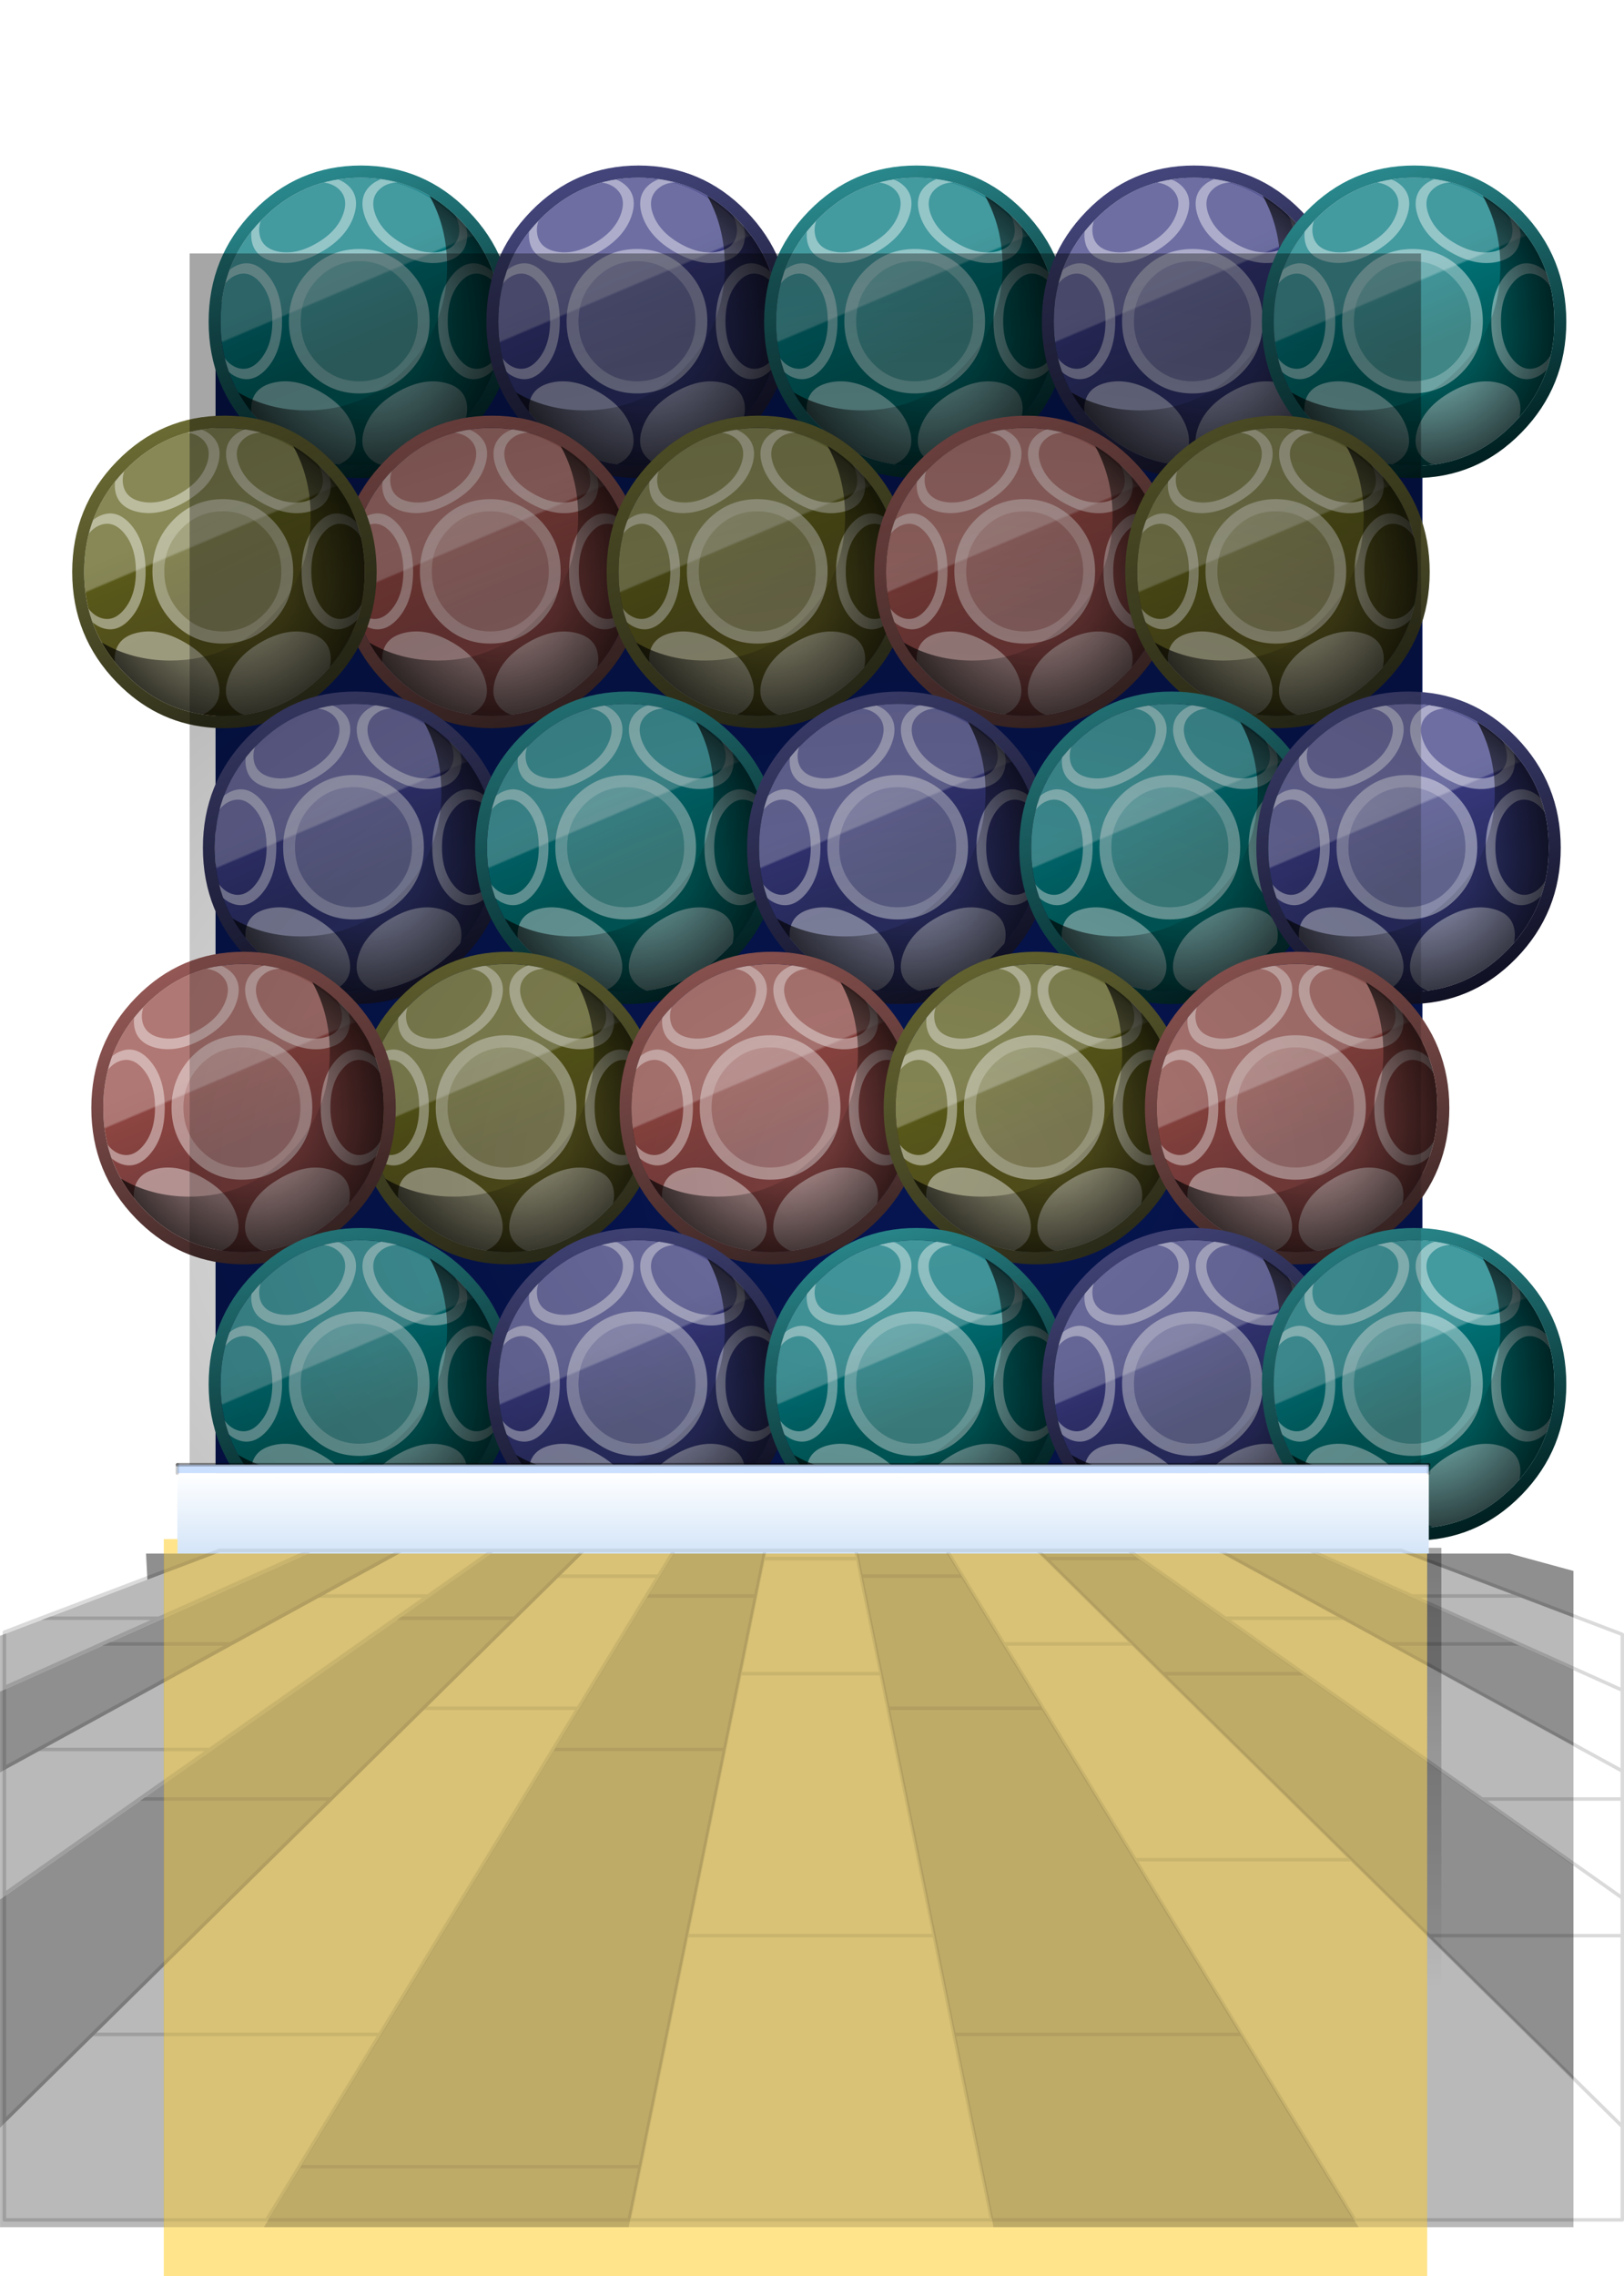
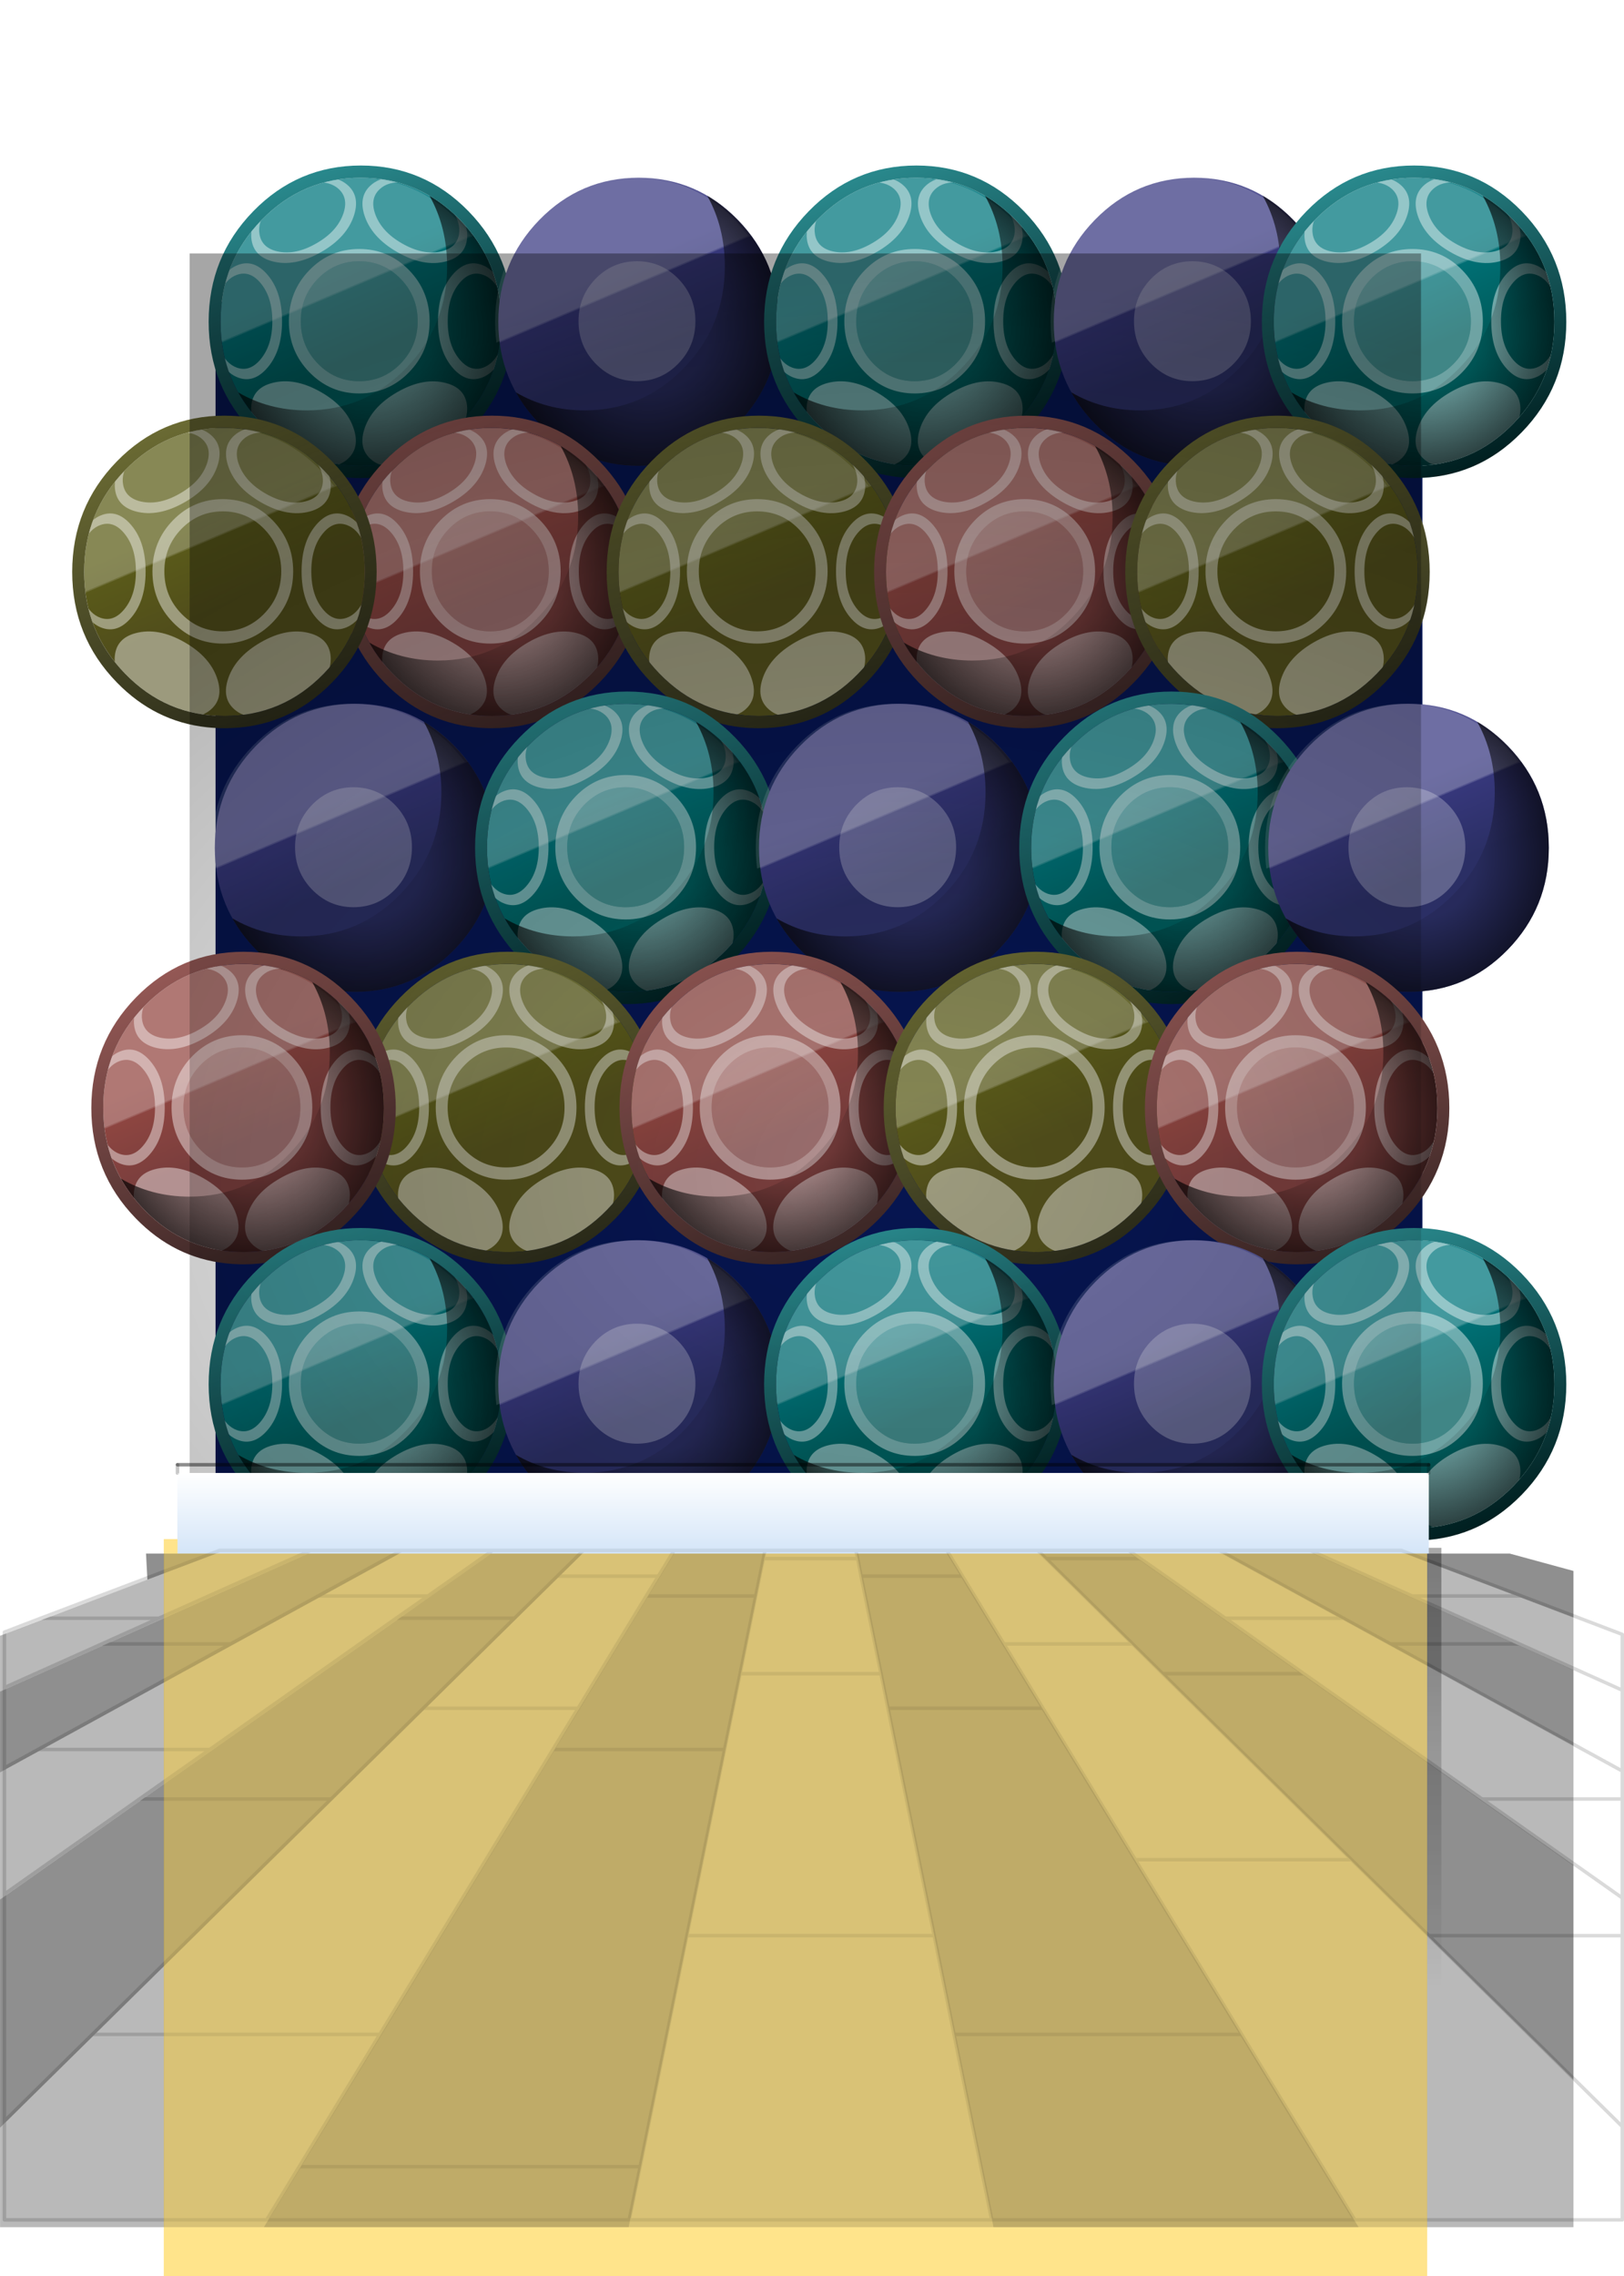
<svg xmlns="http://www.w3.org/2000/svg" xmlns:xlink="http://www.w3.org/1999/xlink" id="0ZZ8" image-rendering="auto" baseProfile="basic" version="1.1" x="0px" y="0px" width="805" height="1128">
  <defs>
    <filter id="filter" filterUnits="objectBoundingBox" width="100%" height="100%" x="0%" y="0%">
      <feColorMatrix type="matrix" in="SourceGraphic" values=".48 0 0 0 0 0 .48 0 0 0 0 0 .48 0 0 0 0 0 1 0" result="colorTrans" />
    </filter>
    <filter id="filter1" filterUnits="objectBoundingBox" width="100%" height="100%" x="0%" y="0%">
      <feColorMatrix type="matrix" in="SourceGraphic" values=".48 0 0 0 0 0 .48 0 0 0 0 0 .48 0 0 0 0 0 1 0" result="colorTrans" />
    </filter>
    <filter id="filter2" filterUnits="objectBoundingBox" width="100%" height="100%" x="0%" y="0%">
      <feColorMatrix type="matrix" in="SourceGraphic" values=".48 0 0 0 0 0 .48 0 0 0 0 0 .48 0 0 0 0 0 1 0" result="colorTrans" />
    </filter>
    <filter id="filter3" filterUnits="objectBoundingBox" width="100%" height="100%" x="0%" y="0%">
      <feColorMatrix type="matrix" in="SourceGraphic" values=".48 0 0 0 0 0 .48 0 0 0 0 0 .48 0 0 0 0 0 1 0" result="colorTrans" />
    </filter>
    <filter id="filter4" filterUnits="objectBoundingBox" width="100%" height="100%" x="0%" y="0%">
      <feColorMatrix type="matrix" in="SourceGraphic" values=".48 0 0 0 0 0 .48 0 0 0 0 0 .48 0 0 0 0 0 1 0" result="colorTrans" />
    </filter>
    <filter id="filter5" filterUnits="objectBoundingBox" width="100%" height="100%" x="0%" y="0%">
      <feColorMatrix type="matrix" in="SourceGraphic" values=".48 0 0 0 0 0 .48 0 0 0 0 0 .48 0 0 0 0 0 1 0" result="colorTrans" />
    </filter>
    <filter id="filter6" filterUnits="objectBoundingBox" width="100%" height="100%" x="0%" y="0%">
      <feColorMatrix type="matrix" in="SourceGraphic" values=".48 0 0 0 0 0 .48 0 0 0 0 0 .48 0 0 0 0 0 1 0" result="colorTrans" />
    </filter>
    <filter id="filter7" filterUnits="objectBoundingBox" width="100%" height="100%" x="0%" y="0%">
      <feColorMatrix type="matrix" in="SourceGraphic" values=".48 0 0 0 0 0 .48 0 0 0 0 0 .48 0 0 0 0 0 1 0" result="colorTrans" />
    </filter>
    <filter id="filter8" filterUnits="objectBoundingBox" width="100%" height="100%" x="0%" y="0%">
      <feColorMatrix type="matrix" in="SourceGraphic" values=".48 0 0 0 0 0 .48 0 0 0 0 0 .48 0 0 0 0 0 1 0" result="colorTrans" />
    </filter>
    <filter id="filter9" filterUnits="objectBoundingBox" width="100%" height="100%" x="0%" y="0%">
      <feColorMatrix type="matrix" in="SourceGraphic" values=".48 0 0 0 0 0 .48 0 0 0 0 0 .48 0 0 0 0 0 1 0" result="colorTrans" />
    </filter>
    <filter id="filter10" filterUnits="objectBoundingBox" width="100%" height="100%" x="0%" y="0%">
      <feColorMatrix type="matrix" in="SourceGraphic" values=".48 0 0 0 0 0 .48 0 0 0 0 0 .48 0 0 0 0 0 1 0" result="colorTrans" />
    </filter>
    <filter id="filter11" filterUnits="objectBoundingBox" width="100%" height="100%" x="0%" y="0%">
      <feColorMatrix type="matrix" in="SourceGraphic" values=".48 0 0 0 0 0 .48 0 0 0 0 0 .48 0 0 0 0 0 1 0" result="colorTrans" />
    </filter>
    <filter id="filter12" filterUnits="objectBoundingBox" width="100%" height="100%" x="0%" y="0%">
      <feColorMatrix type="matrix" in="SourceGraphic" values=".48 0 0 0 0 0 .48 0 0 0 0 0 .48 0 0 0 0 0 1 0" result="colorTrans" />
    </filter>
    <filter id="filter13" filterUnits="objectBoundingBox" width="100%" height="100%" x="0%" y="0%">
      <feColorMatrix type="matrix" in="SourceGraphic" values=".48 0 0 0 0 0 .48 0 0 0 0 0 .48 0 0 0 0 0 1 0" result="colorTrans" />
    </filter>
    <filter id="filter14" filterUnits="objectBoundingBox" width="100%" height="100%" x="0%" y="0%">
      <feColorMatrix type="matrix" in="SourceGraphic" values=".48 0 0 0 0 0 .48 0 0 0 0 0 .48 0 0 0 0 0 1 0" result="colorTrans" />
    </filter>
    <filter id="filter15" filterUnits="objectBoundingBox" width="100%" height="100%" x="0%" y="0%">
      <feColorMatrix type="matrix" in="SourceGraphic" values=".48 0 0 0 0 0 .48 0 0 0 0 0 .48 0 0 0 0 0 1 0" result="colorTrans" />
    </filter>
    <filter id="filter16" filterUnits="objectBoundingBox" width="100%" height="100%" x="0%" y="0%">
      <feColorMatrix type="matrix" in="SourceGraphic" values=".48 0 0 0 0 0 .48 0 0 0 0 0 .48 0 0 0 0 0 1 0" result="colorTrans" />
    </filter>
    <filter id="filter17" filterUnits="objectBoundingBox" width="100%" height="100%" x="0%" y="0%">
      <feColorMatrix type="matrix" in="SourceGraphic" values=".48 0 0 0 0 0 .48 0 0 0 0 0 .48 0 0 0 0 0 1 0" result="colorTrans" />
    </filter>
    <filter id="filter18" filterUnits="objectBoundingBox" width="100%" height="100%" x="0%" y="0%">
      <feColorMatrix type="matrix" in="SourceGraphic" values=".48 0 0 0 0 0 .48 0 0 0 0 0 .48 0 0 0 0 0 1 0" result="colorTrans" />
    </filter>
    <filter id="filter19" filterUnits="objectBoundingBox" width="100%" height="100%" x="0%" y="0%">
      <feColorMatrix type="matrix" in="SourceGraphic" values=".48 0 0 0 0 0 .48 0 0 0 0 0 .48 0 0 0 0 0 1 0" result="colorTrans" />
    </filter>
    <filter id="filter20" filterUnits="objectBoundingBox" width="100%" height="100%" x="0%" y="0%">
      <feColorMatrix type="matrix" in="SourceGraphic" values=".48 0 0 0 0 0 .48 0 0 0 0 0 .48 0 0 0 0 0 1 0" result="colorTrans" />
    </filter>
    <filter id="filter21" filterUnits="objectBoundingBox" width="100%" height="100%" x="0%" y="0%">
      <feColorMatrix type="matrix" in="SourceGraphic" values=".48 0 0 0 0 0 .48 0 0 0 0 0 .48 0 0 0 0 0 1 0" result="colorTrans" />
    </filter>
    <filter id="filter22" filterUnits="objectBoundingBox" width="100%" height="100%" x="0%" y="0%">
      <feColorMatrix type="matrix" in="SourceGraphic" values=".48 0 0 0 0 0 .48 0 0 0 0 0 .48 0 0 0 0 0 1 0" result="colorTrans" />
    </filter>
    <filter id="filter23" filterUnits="objectBoundingBox" width="100%" height="100%" x="0%" y="0%">
      <feColorMatrix type="matrix" in="SourceGraphic" values=".48 0 0 0 0 0 .48 0 0 0 0 0 .48 0 0 0 0 0 1 0" result="colorTrans" />
    </filter>
    <filter id="filter24" filterUnits="objectBoundingBox" width="100%" height="100%" x="0%" y="0%">
      <feColorMatrix type="matrix" in="SourceGraphic" values=".48 0 0 0 0 0 .48 0 0 0 0 0 .48 0 0 0 0 0 1 0" result="colorTrans" />
    </filter>
    <g id="mcBGRodapie" overflow="visible">
      <path fill="#FFE48B" stroke="none" d="M323.25 404.4L8 404.4 8 616.35 323.25 616.35 371.4 616.35 371.4 404.4 323.25 404.4Z" />
      <path fill="url(#Gradient_12)" stroke="none" d="M371.85 408.55L371.85 385.4 11.9 385.4 11.9 408.55 371.85 408.55Z" />
-       <path fill="#CBE0FF" stroke="none" d="M371.85 385.4L371.85 383 11.9 383 11.9 385.4 371.85 385.4Z" />
      <path id="Layer5_0_1_STROKES" stroke="#000" stroke-opacity=".121" stroke-width="1" stroke-linejoin="round" stroke-linecap="round" fill="none" d="M371.85 383L371.85 385.4M11.9 385.4L11.9 383" />
      <path id="Layer5_0_2_STROKES" stroke="#000" stroke-opacity=".250" stroke-width="1" stroke-linejoin="round" stroke-linecap="round" fill="none" d="M11.9 383L371.85 383" />
      <path fill="#000" fill-opacity=".250" stroke="none" d="M413.5 463.8L413.5 442 338.85 408.55 312.55 408.55 413.5 463.8M413.5 426.9L413.5 413.55 395.15 408.55 365.15 408.55 413.5 426.9M36.75 602.3L141.7 602.3 181 408.55 154.65 408.55 36.75 602.3M3.25 416.05L23.1 408.55 2.85 408.55 3.25 416.05M75.75 408.55L49.45 408.55 -39.15 448.25 -39.15 471.5 75.75 408.55M128.4 408.55L102.15 408.55 -39.15 508.05 -39.15 573.7 128.4 408.55M233.6 408.55L207.3 408.55 246.65 602.3 351.7 602.3 233.6 408.55M286.25 408.55L259.95 408.55 413.5 559.8 413.5 498.1 286.25 408.55Z" />
      <path fill="#000" fill-opacity=".149" stroke="none" d="M413.5 442L413.5 426.9 365.15 408.55 338.85 408.55 413.5 442M102.15 408.55L75.75 408.55 -39.15 471.5 -39.15 508.05 102.15 408.55M23.1 408.55L3.25 416.05 -39.15 432.2 -39.15 448.25 49.45 408.55 23.1 408.55M154.65 408.55L128.4 408.55 -39.15 573.7 -39.15 602.3 36.75 602.3 154.65 408.55M259.95 408.55L233.6 408.55 351.7 602.3 413.5 602.3 413.5 559.8 259.95 408.55M207.3 408.55L181 408.55 141.7 602.3 246.65 602.3 207.3 408.55M312.55 408.55L286.25 408.55 413.5 498.1 413.5 463.8 312.55 408.55Z" />
      <path id="Layer3_0_1_STROKES" stroke="#000" stroke-opacity=".078" stroke-width="1" stroke-linejoin="round" stroke-linecap="round" fill="none" d="M295.35 443.1L286.7 434.55 249.65 434.55 260.9 453.05 287.45 496.6 349.65 496.6 295.35 443.1 335.95 443.1 313.35 427.15 288.95 410 261.8 410 286.7 434.55M285.55 407.65L311.65 407.65 337.8 407.65 364 407.65 398.55 420.75 427.55 431.8 427.55 447.85 427.55 471.1 427.55 479.15 427.55 507.6 427.55 518.45 427.55 573.35 427.55 600.2 350.6 600.2 246.15 600.2 141.85 600.2 37.55 600.2 -37.9 600.2 -37.9 571.8 -37.9 506.5 -37.9 470.2 -37.9 447.1 -37.9 431.15 -27.45 427.15 24 407.65 50.15 407.65 76.3 407.65 102.55 407.65 128.65 407.65 154.75 407.65 180.9 407.65 207.05 407.65 233.25 407.65 259.4 407.65 285.55 407.65 288.95 410M261.8 410L259.4 407.65M207.05 407.65L207.6 410 208.55 415.05 237.75 415.05 233.25 407.65M207.6 410L180.45 410 178.25 420.75 173.75 443.1 214.3 443.1 208.55 415.05M180.45 410L180.9 407.65M178.25 420.75L146.75 420.75 127.15 453.05 119.9 464.9 169.3 464.9 173.75 443.1M169.3 464.9L158.45 518.45 229.6 518.45 216.3 453.05 214.3 443.1M246.15 600.2L235.3 546.85 229.6 518.45M235.3 546.85L318.05 546.85 287.45 496.6M249.65 434.55L237.75 415.05M216.3 453.05L260.9 453.05M128.65 407.65L121.15 415.05 150.25 415.05 154.75 407.65M146.75 420.75L150.25 415.05M102.55 407.65L83.95 420.75 74.8 427.15 108.85 427.15 121.15 415.05M74.8 427.15L21.2 464.9 .95 479.15 56.1 479.15 82.6 453.05 108.85 427.15M82.6 453.05L127.15 453.05M50.15 407.65L6.55 427.15 -9.9 434.55 27.15 434.55 52.35 420.75 76.3 407.65M37.55 600.2L46.9 584.9 70.1 546.85 -12.6 546.85 -37.9 571.8M46.9 584.9L145 584.9 158.45 518.45M70.1 546.85L119.9 464.9M52.35 420.75L83.95 420.75M141.85 600.2L145 584.9M311.65 407.65L347.35 427.15 360.85 434.55 397.95 434.55 367.1 420.75 337.8 407.65M367.1 420.75L398.55 420.75M427.55 507.6L387.2 479.15 335.95 443.1M427.55 573.35L371.9 518.45 349.65 496.6M371.9 518.45L427.55 518.45M387.2 479.15L427.55 479.15M427.55 471.1L360.85 434.55M427.55 447.85L397.95 434.55M350.6 600.2L318.05 546.85M313.35 427.15L347.35 427.15M-37.9 470.2L-28.2 464.9 27.15 434.55M-37.9 447.1L-9.9 434.55M-37.9 506.5L.95 479.15M-12.6 546.85L56.1 479.15M-28.2 464.9L21.2 464.9M-27.45 427.15L6.55 427.15" />
    </g>
    <g id="0-Comun_Logos-Juegos_Bingo_elements_mcBolaBingoVerde" overflow="visible">
      <path fill="url(#Gradient_10)" stroke="none" d="M474.6 78Q413.95 17.35 328.25 17.35 242.45 17.35 181.85 78 121.25 138.7 121.25 224.5 121.25 310.25 181.85 370.95 242.45 431.65 328.25 431.65 413.95 431.65 474.6 370.95 535.2 310.25 535.2 224.5 535.2 138.7 474.6 78Z" />
      <path fill="url(#Gradient_2)" stroke="none" d="M474.6 78Q413.95 17.35 328.25 17.35 242.45 17.35 181.85 78 121.25 138.7 121.25 224.5 121.25 310.25 181.85 370.95 242.45 431.65 328.25 431.65 413.95 431.65 474.6 370.95 535.2 310.25 535.2 224.5 535.2 138.7 474.6 78Z" />
      <path fill="url(#Gradient_3)" stroke="none" d="M469.9 370.95Q530.5 310.25 530.5 224.5 530.5 138.7 469.9 78 409.25 17.35 323.55 17.35 237.75 17.35 177.15 78 116.55 138.7 116.55 224.5 116.55 310.25 177.15 370.95 237.75 431.65 323.55 431.65 409.25 431.65 469.9 370.95Z" />
      <path fill="#FFF" fill-opacity=".431" stroke="none" d="M197 312.6Q169.45 319.75 166.6 344.65 164.2 364.7 180.2 386.35 194.3 405.5 217.5 418.45 240.8 431.4 264.4 433.4 291.3 435.65 307.05 423.3 326.65 407.8 318.4 380.5 308.55 347.55 269.35 325.6 230.25 303.8 197 312.6M145.35 143.4Q126.75 151.05 115.65 175.55 105.9 197.15 105.85 223.65 105.9 250.25 115.65 271.8 126.75 296.3 145.35 304.05 168.35 313.55 188.15 293 211.95 268.4 211.95 223.65 211.95 178.95 188.15 154.3 168.35 133.85 145.35 143.4M120 182.65Q129.7 162.35 145.35 157 164.1 150.45 179.65 168.1 197.65 188.5 197.6 223.65 197.65 258.75 179.65 279.15 164.1 296.85 145.35 290.45 129.7 285 120 264.75 111.4 246.5 111.4 223.65 111.4 200.8 120 182.65M307.35 26.8Q291.45 14.25 264.55 16.55 241 18.55 217.6 31.45 194.55 44.5 180.3 63.55 164.4 85.2 166.75 105.25 169.65 130 197.25 137.45 230.35 146.1 269.5 124.3 308.7 102.45 318.65 69.65 326.9 42.25 307.35 26.8M295.5 33.5Q310.2 46.75 302.35 68.9 293.25 94.65 262.5 111.75 231.85 129 205.15 123.25 182.1 118.2 178.7 98.6 175.7 82.35 188.75 64.05 200.45 47.55 220.4 36.35 240.35 25.2 260.55 23.9 283 22.45 295.5 33.5M381.85 325.7Q342.9 347.55 332.9 380.4 324.6 407.7 344.2 423.2 360.05 435.7 386.8 433.45 410.55 431.45 433.75 418.5 457 405.5 471.05 386.45 487.15 364.75 484.8 344.75 481.9 319.95 454.25 312.7 421.05 303.8 381.85 325.7M399.25 150.15Q368.900 119.802 325.8 119.8 282.750 119.801 252.35 150.15 222.003 180.603 222 223.65 222.002 266.750 252.35 297.1 282.750 327.552 325.8 327.55 368.901 327.550 399.25 297.1 429.646 266.750 429.65 223.65 429.646 180.603 399.25 150.15M325.8 137.4Q361.599 137.396 386.8 162.6 412.053 187.896 412.05 223.65 412.052 259.449 386.8 284.65 361.598 309.949 325.8 309.95 290.049 309.947 264.8 284.65 239.596 259.449 239.6 223.65 239.596 187.896 264.8 162.6 290.048 137.398 325.8 137.4M471.25 63.65Q457.2 44.6 433.9 31.45 410.65 18.7 387 16.55 360.15 14.4 344.4 26.9 324.8 42.3 332.95 69.7 342.9 102.5 382.05 124.35 421.15 146.25 454.25 137.55 481.9 130.25 484.85 105.5 487.2 85.4 471.25 63.65M462.8 64.1Q475.85 82.45 472.95 98.9 469.35 118.35 446.4 123.3 419.75 129.05 389.05 111.85 358.3 94.75 349.15 68.9 341.4 46.7 356.3 33.55 368.6 22.45 391.1 24 411.2 25.25 431.3 36.45 451.25 47.6 462.8 64.1M538.35 175.55Q527.2 151.05 508.65 143.4 485.65 133.85 465.85 154.3 442.05 178.95 442.05 223.65 442.05 268.4 465.85 293 485.65 313.55 508.65 304.05 527.2 296.3 538.35 271.8 548.1 250.25 548.15 223.65 548.1 197.15 538.35 175.55M508.65 157Q524.3 162.35 533.95 182.65 542.6 200.8 542.6 223.65 542.6 246.5 533.95 264.75 524.3 285 508.65 290.45 489.9 296.85 474.35 279.15 456.35 258.75 456.4 223.65 456.35 188.5 474.35 168.1 489.9 150.45 508.65 157Z" />
      <path fill="#FFF" fill-opacity=".250" stroke="none" d="M386.8 162.6Q361.599 137.396 325.8 137.4 290.048 137.398 264.8 162.6 239.596 187.896 239.6 223.65 239.596 259.449 264.8 284.65 290.049 309.947 325.8 309.95 361.598 309.949 386.8 284.65 412.052 259.449 412.05 223.65 412.053 187.896 386.8 162.6Z" />
      <path fill="url(#Gradient_4)" stroke="none" d="M474.6 78Q453.560 56.960 429.5 43.2 455.45 88.612 455.45 144.75 455.45 230.5 394.85 291.2 334.2 351.9 248.5 351.9 192.489 351.9 147.2 326 160.919 349.985 181.85 370.95 242.45 431.65 328.25 431.65 413.95 431.65 474.6 370.95 535.2 310.25 535.2 224.5 535.2 138.7 474.6 78Z" />
      <path fill="url(#Gradient_11)" stroke="none" d="M487.05 383.4Q552.8 317.55 552.8 224.5 552.8 131.4 487.05 65.55 421.25 -.25 328.25 -.25 235.2 -.25 169.45 65.55 103.65 131.4 103.65 224.5 103.65 317.55 169.45 383.4 225.854 439.890 302.35 447.9 315.024 449.25 328.25 449.25 374.091 449.25 413.3 433.25 453.684 416.791 487.05 383.4M328.25 17.35Q413.95 17.35 474.6 78 535.2 138.7 535.2 224.5 535.2 310.25 474.6 370.95 413.95 431.65 328.25 431.65 242.45 431.65 181.85 370.95 121.25 310.25 121.25 224.5 121.25 138.7 181.85 78 242.45 17.35 328.25 17.35Z" />
    </g>
    <g id="0-Comun_Logos-Juegos_Bingo_elements_mcBolaBingoMorada" overflow="visible">
      <path fill="url(#Gradient_8)" stroke="none" d="M474.6 78Q413.95 17.35 328.25 17.35 242.45 17.35 181.85 78 121.25 138.7 121.25 224.5 121.25 310.25 181.85 370.95 242.45 431.65 328.25 431.65 413.95 431.65 474.6 370.95 535.2 310.25 535.2 224.5 535.2 138.7 474.6 78Z" />
      <path fill="url(#Gradient_2)" stroke="none" d="M474.6 78Q413.95 17.35 328.25 17.35 242.45 17.35 181.85 78 121.25 138.7 121.25 224.5 121.25 310.25 181.85 370.95 242.45 431.65 328.25 431.65 413.95 431.65 474.6 370.95 535.2 310.25 535.2 224.5 535.2 138.7 474.6 78Z" />
      <path fill="url(#Gradient_3)" stroke="none" d="M469.9 370.95Q530.5 310.25 530.5 224.5 530.5 138.7 469.9 78 409.25 17.35 323.55 17.35 237.75 17.35 177.15 78 116.55 138.7 116.55 224.5 116.55 310.25 177.15 370.95 237.75 431.65 323.55 431.65 409.25 431.65 469.9 370.95Z" />
-       <path fill="#FFF" fill-opacity=".431" stroke="none" d="M197 312.6Q169.45 319.75 166.6 344.65 164.2 364.7 180.2 386.35 194.3 405.5 217.5 418.45 240.8 431.4 264.4 433.4 291.3 435.65 307.05 423.3 326.65 407.8 318.4 380.5 308.55 347.55 269.35 325.6 230.25 303.8 197 312.6M145.35 143.4Q126.75 151.05 115.65 175.55 105.9 197.15 105.85 223.65 105.9 250.25 115.65 271.8 126.75 296.3 145.35 304.05 168.35 313.55 188.15 293 211.95 268.4 211.95 223.65 211.95 178.95 188.15 154.3 168.35 133.85 145.35 143.4M120 182.65Q129.7 162.35 145.35 157 164.1 150.45 179.65 168.1 197.65 188.5 197.6 223.65 197.65 258.75 179.65 279.15 164.1 296.85 145.35 290.45 129.7 285 120 264.75 111.4 246.5 111.4 223.65 111.4 200.8 120 182.65M307.35 26.8Q291.45 14.25 264.55 16.55 241 18.55 217.6 31.45 194.55 44.5 180.3 63.55 164.4 85.2 166.75 105.25 169.65 130 197.25 137.45 230.35 146.1 269.5 124.3 308.7 102.45 318.65 69.65 326.9 42.25 307.35 26.8M295.5 33.5Q310.2 46.75 302.35 68.9 293.25 94.65 262.5 111.75 231.85 129 205.15 123.25 182.1 118.2 178.7 98.6 175.7 82.35 188.75 64.05 200.45 47.55 220.4 36.35 240.35 25.2 260.55 23.9 283 22.45 295.5 33.5M381.85 325.7Q342.9 347.55 332.9 380.4 324.6 407.7 344.2 423.2 360.05 435.7 386.8 433.45 410.55 431.45 433.75 418.5 457 405.5 471.05 386.45 487.15 364.75 484.8 344.75 481.9 319.95 454.25 312.7 421.05 303.8 381.85 325.7M399.25 150.15Q368.900 119.802 325.8 119.8 282.750 119.801 252.35 150.15 222.003 180.603 222 223.65 222.002 266.750 252.35 297.1 282.750 327.552 325.8 327.55 368.901 327.550 399.25 297.1 429.646 266.750 429.65 223.65 429.646 180.603 399.25 150.15M325.8 137.4Q361.599 137.396 386.8 162.6 412.053 187.896 412.05 223.65 412.052 259.449 386.8 284.65 361.598 309.949 325.8 309.95 290.049 309.947 264.8 284.65 239.596 259.449 239.6 223.65 239.596 187.896 264.8 162.6 290.048 137.398 325.8 137.4M471.25 63.65Q457.2 44.6 433.9 31.45 410.65 18.7 387 16.55 360.15 14.4 344.4 26.9 324.8 42.3 332.95 69.7 342.9 102.5 382.05 124.35 421.15 146.25 454.25 137.55 481.9 130.25 484.85 105.5 487.2 85.4 471.25 63.65M462.8 64.1Q475.85 82.45 472.95 98.9 469.35 118.35 446.4 123.3 419.75 129.05 389.05 111.85 358.3 94.75 349.15 68.9 341.4 46.7 356.3 33.55 368.6 22.45 391.1 24 411.2 25.25 431.3 36.45 451.25 47.6 462.8 64.1M538.35 175.55Q527.2 151.05 508.65 143.4 485.65 133.85 465.85 154.3 442.05 178.95 442.05 223.65 442.05 268.4 465.85 293 485.65 313.55 508.65 304.05 527.2 296.3 538.35 271.8 548.1 250.25 548.15 223.65 548.1 197.15 538.35 175.55M508.65 157Q524.3 162.35 533.95 182.65 542.6 200.8 542.6 223.65 542.6 246.5 533.95 264.75 524.3 285 508.65 290.45 489.9 296.85 474.35 279.15 456.35 258.75 456.4 223.65 456.35 188.5 474.35 168.1 489.9 150.45 508.65 157Z" />
      <path fill="#FFF" fill-opacity=".250" stroke="none" d="M386.8 162.6Q361.599 137.396 325.8 137.4 290.048 137.398 264.8 162.6 239.596 187.896 239.6 223.65 239.596 259.449 264.8 284.65 290.049 309.947 325.8 309.95 361.598 309.949 386.8 284.65 412.052 259.449 412.05 223.65 412.053 187.896 386.8 162.6Z" />
      <path fill="url(#Gradient_4)" stroke="none" d="M474.6 78Q453.560 56.960 429.5 43.2 455.45 88.612 455.45 144.75 455.45 230.5 394.85 291.2 334.2 351.9 248.5 351.9 192.489 351.9 147.2 326 160.919 349.985 181.85 370.95 242.45 431.65 328.25 431.65 413.95 431.65 474.6 370.95 535.2 310.25 535.2 224.5 535.2 138.7 474.6 78Z" />
-       <path fill="url(#Gradient_9)" stroke="none" d="M487.05 383.4Q552.8 317.55 552.8 224.5 552.8 131.4 487.05 65.55 421.25 -.25 328.25 -.25 235.2 -.25 169.45 65.55 103.65 131.4 103.65 224.5 103.65 317.55 169.45 383.4 225.854 439.890 302.35 447.9 315.024 449.25 328.25 449.25 374.091 449.25 413.3 433.25 453.684 416.791 487.05 383.4M328.25 17.35Q413.95 17.35 474.6 78 535.2 138.7 535.2 224.5 535.2 310.25 474.6 370.95 413.95 431.65 328.25 431.65 242.45 431.65 181.85 370.95 121.25 310.25 121.25 224.5 121.25 138.7 181.85 78 242.45 17.35 328.25 17.35Z" />
    </g>
    <g id="0-Comun_Logos-Juegos_Bingo_elements_mcBolaBingoRoja" overflow="visible">
      <path fill="url(#Gradient_6)" stroke="none" d="M474.6 78Q413.95 17.35 328.25 17.35 242.45 17.35 181.85 78 121.25 138.7 121.25 224.5 121.25 310.25 181.85 370.95 242.45 431.65 328.25 431.65 413.95 431.65 474.6 370.95 535.2 310.25 535.2 224.5 535.2 138.7 474.6 78Z" />
      <path fill="url(#Gradient_2)" stroke="none" d="M474.6 78Q413.95 17.35 328.25 17.35 242.45 17.35 181.85 78 121.25 138.7 121.25 224.5 121.25 310.25 181.85 370.95 242.45 431.65 328.25 431.65 413.95 431.65 474.6 370.95 535.2 310.25 535.2 224.5 535.2 138.7 474.6 78Z" />
      <path fill="url(#Gradient_3)" stroke="none" d="M469.9 370.95Q530.5 310.25 530.5 224.5 530.5 138.7 469.9 78 409.25 17.35 323.55 17.35 237.75 17.35 177.15 78 116.55 138.7 116.55 224.5 116.55 310.25 177.15 370.95 237.75 431.65 323.55 431.65 409.25 431.65 469.9 370.95Z" />
      <path fill="#FFF" fill-opacity=".431" stroke="none" d="M197 312.6Q169.45 319.75 166.6 344.65 164.2 364.7 180.2 386.35 194.3 405.5 217.5 418.45 240.8 431.4 264.4 433.4 291.3 435.65 307.05 423.3 326.65 407.8 318.4 380.5 308.55 347.55 269.35 325.6 230.25 303.8 197 312.6M145.35 143.4Q126.75 151.05 115.65 175.55 105.9 197.15 105.85 223.65 105.9 250.25 115.65 271.8 126.75 296.3 145.35 304.05 168.35 313.55 188.15 293 211.95 268.4 211.95 223.65 211.95 178.95 188.15 154.3 168.35 133.85 145.35 143.4M120 182.65Q129.7 162.35 145.35 157 164.1 150.45 179.65 168.1 197.65 188.5 197.6 223.65 197.65 258.75 179.65 279.15 164.1 296.85 145.35 290.45 129.7 285 120 264.75 111.4 246.5 111.4 223.65 111.4 200.8 120 182.65M307.35 26.8Q291.45 14.25 264.55 16.55 241 18.55 217.6 31.45 194.55 44.5 180.3 63.55 164.4 85.2 166.75 105.25 169.65 130 197.25 137.45 230.35 146.1 269.5 124.3 308.7 102.45 318.65 69.65 326.9 42.25 307.35 26.8M295.5 33.5Q310.2 46.75 302.35 68.9 293.25 94.65 262.5 111.75 231.85 129 205.15 123.25 182.1 118.2 178.7 98.6 175.7 82.35 188.75 64.05 200.45 47.55 220.4 36.35 240.35 25.2 260.55 23.9 283 22.45 295.5 33.5M381.85 325.7Q342.9 347.55 332.9 380.4 324.6 407.7 344.2 423.2 360.05 435.7 386.8 433.45 410.55 431.45 433.75 418.5 457 405.5 471.05 386.45 487.15 364.75 484.8 344.75 481.9 319.95 454.25 312.7 421.05 303.8 381.85 325.7M399.25 150.15Q368.900 119.802 325.8 119.8 282.750 119.801 252.35 150.15 222.003 180.603 222 223.65 222.002 266.750 252.35 297.1 282.750 327.552 325.8 327.55 368.901 327.550 399.25 297.1 429.646 266.750 429.65 223.65 429.646 180.603 399.25 150.15M325.8 137.4Q361.599 137.396 386.8 162.6 412.053 187.896 412.05 223.65 412.052 259.449 386.8 284.65 361.598 309.949 325.8 309.95 290.049 309.947 264.8 284.65 239.596 259.449 239.6 223.65 239.596 187.896 264.8 162.6 290.048 137.398 325.8 137.4M471.25 63.65Q457.2 44.6 433.9 31.45 410.65 18.7 387 16.55 360.15 14.4 344.4 26.9 324.8 42.3 332.95 69.7 342.9 102.5 382.05 124.35 421.15 146.25 454.25 137.55 481.9 130.25 484.85 105.5 487.2 85.4 471.25 63.65M462.8 64.1Q475.85 82.45 472.95 98.9 469.35 118.35 446.4 123.3 419.75 129.05 389.05 111.85 358.3 94.75 349.15 68.9 341.4 46.7 356.3 33.55 368.6 22.45 391.1 24 411.2 25.25 431.3 36.45 451.25 47.6 462.8 64.1M538.35 175.55Q527.2 151.05 508.65 143.4 485.65 133.85 465.85 154.3 442.05 178.95 442.05 223.65 442.05 268.4 465.85 293 485.65 313.55 508.65 304.05 527.2 296.3 538.35 271.8 548.1 250.25 548.15 223.65 548.1 197.15 538.35 175.55M508.65 157Q524.3 162.35 533.95 182.65 542.6 200.8 542.6 223.65 542.6 246.5 533.95 264.75 524.3 285 508.65 290.45 489.9 296.85 474.35 279.15 456.35 258.75 456.4 223.65 456.35 188.5 474.35 168.1 489.9 150.45 508.65 157Z" />
      <path fill="#FFF" fill-opacity=".250" stroke="none" d="M386.8 162.6Q361.599 137.396 325.8 137.4 290.048 137.398 264.8 162.6 239.596 187.896 239.6 223.65 239.596 259.449 264.8 284.65 290.049 309.947 325.8 309.95 361.598 309.949 386.8 284.65 412.052 259.449 412.05 223.65 412.053 187.896 386.8 162.6Z" />
      <path fill="url(#Gradient_4)" stroke="none" d="M474.6 78Q453.560 56.960 429.5 43.2 455.45 88.612 455.45 144.75 455.45 230.5 394.85 291.2 334.2 351.9 248.5 351.9 192.489 351.9 147.2 326 160.919 349.985 181.85 370.95 242.45 431.65 328.25 431.65 413.95 431.65 474.6 370.95 535.2 310.25 535.2 224.5 535.2 138.7 474.6 78Z" />
      <path fill="url(#Gradient_7)" stroke="none" d="M487.05 383.4Q552.8 317.55 552.8 224.5 552.8 131.4 487.05 65.55 421.25 -.25 328.25 -.25 235.2 -.25 169.45 65.55 103.65 131.4 103.65 224.5 103.65 317.55 169.45 383.4 225.854 439.890 302.35 447.9 315.024 449.25 328.25 449.25 374.091 449.25 413.3 433.25 453.684 416.791 487.05 383.4M328.25 17.35Q413.95 17.35 474.6 78 535.2 138.7 535.2 224.5 535.2 310.25 474.6 370.95 413.95 431.65 328.25 431.65 242.45 431.65 181.85 370.95 121.25 310.25 121.25 224.5 121.25 138.7 181.85 78 242.45 17.35 328.25 17.35Z" />
    </g>
    <g id="0-Comun_Logos-Juegos_Bingo_elements_mcBolaBingoAmarilla" overflow="visible">
      <path fill="url(#Gradient_1)" stroke="none" d="M474.6 78Q413.95 17.35 328.25 17.35 242.45 17.35 181.85 78 121.25 138.7 121.25 224.5 121.25 310.25 181.85 370.95 242.45 431.65 328.25 431.65 413.95 431.65 474.6 370.95 535.2 310.25 535.2 224.5 535.2 138.7 474.6 78Z" />
      <path fill="url(#Gradient_2)" stroke="none" d="M474.6 78Q413.95 17.35 328.25 17.35 242.45 17.35 181.85 78 121.25 138.7 121.25 224.5 121.25 310.25 181.85 370.95 242.45 431.65 328.25 431.65 413.95 431.65 474.6 370.95 535.2 310.25 535.2 224.5 535.2 138.7 474.6 78Z" />
      <path fill="url(#Gradient_3)" stroke="none" d="M469.9 370.95Q530.5 310.25 530.5 224.5 530.5 138.7 469.9 78 409.25 17.35 323.55 17.35 237.75 17.35 177.15 78 116.55 138.7 116.55 224.5 116.55 310.25 177.15 370.95 237.75 431.65 323.55 431.65 409.25 431.65 469.9 370.95Z" />
      <path fill="#FFF" fill-opacity=".431" stroke="none" d="M197 312.6Q169.45 319.75 166.6 344.65 164.2 364.7 180.2 386.35 194.3 405.5 217.5 418.45 240.8 431.4 264.4 433.4 291.3 435.65 307.05 423.3 326.65 407.8 318.4 380.5 308.55 347.55 269.35 325.6 230.25 303.8 197 312.6M145.35 143.4Q126.75 151.05 115.65 175.55 105.9 197.15 105.85 223.65 105.9 250.25 115.65 271.8 126.75 296.3 145.35 304.05 168.35 313.55 188.15 293 211.95 268.4 211.95 223.65 211.95 178.95 188.15 154.3 168.35 133.85 145.35 143.4M120 182.65Q129.7 162.35 145.35 157 164.1 150.45 179.65 168.1 197.65 188.5 197.6 223.65 197.65 258.75 179.65 279.15 164.1 296.85 145.35 290.45 129.7 285 120 264.75 111.4 246.5 111.4 223.65 111.4 200.8 120 182.65M307.35 26.8Q291.45 14.25 264.55 16.55 241 18.55 217.6 31.45 194.55 44.5 180.3 63.55 164.4 85.2 166.75 105.25 169.65 130 197.25 137.45 230.35 146.1 269.5 124.3 308.7 102.45 318.65 69.65 326.9 42.25 307.35 26.8M295.5 33.5Q310.2 46.75 302.35 68.9 293.25 94.65 262.5 111.75 231.85 129 205.15 123.25 182.1 118.2 178.7 98.6 175.7 82.35 188.75 64.05 200.45 47.55 220.4 36.35 240.35 25.2 260.55 23.9 283 22.45 295.5 33.5M381.85 325.7Q342.9 347.55 332.9 380.4 324.6 407.7 344.2 423.2 360.05 435.7 386.8 433.45 410.55 431.45 433.75 418.5 457 405.5 471.05 386.45 487.15 364.75 484.8 344.75 481.9 319.95 454.25 312.7 421.05 303.8 381.85 325.7M399.25 150.15Q368.900 119.802 325.8 119.8 282.750 119.801 252.35 150.15 222.003 180.603 222 223.65 222.002 266.750 252.35 297.1 282.750 327.552 325.8 327.55 368.901 327.550 399.25 297.1 429.646 266.750 429.65 223.65 429.646 180.603 399.25 150.15M325.8 137.4Q361.599 137.396 386.8 162.6 412.053 187.896 412.05 223.65 412.052 259.449 386.8 284.65 361.598 309.949 325.8 309.95 290.049 309.947 264.8 284.65 239.596 259.449 239.6 223.65 239.596 187.896 264.8 162.6 290.048 137.398 325.8 137.4M471.25 63.65Q457.2 44.6 433.9 31.45 410.65 18.7 387 16.55 360.15 14.4 344.4 26.9 324.8 42.3 332.95 69.7 342.9 102.5 382.05 124.35 421.15 146.25 454.25 137.55 481.9 130.25 484.85 105.5 487.2 85.4 471.25 63.65M462.8 64.1Q475.85 82.45 472.95 98.9 469.35 118.35 446.4 123.3 419.75 129.05 389.05 111.85 358.3 94.75 349.15 68.9 341.4 46.7 356.3 33.55 368.6 22.45 391.1 24 411.2 25.25 431.3 36.45 451.25 47.6 462.8 64.1M538.35 175.55Q527.2 151.05 508.65 143.4 485.65 133.85 465.85 154.3 442.05 178.95 442.05 223.65 442.05 268.4 465.85 293 485.65 313.55 508.65 304.05 527.2 296.3 538.35 271.8 548.1 250.25 548.15 223.65 548.1 197.15 538.35 175.55M508.65 157Q524.3 162.35 533.95 182.65 542.6 200.8 542.6 223.65 542.6 246.5 533.95 264.75 524.3 285 508.65 290.45 489.9 296.85 474.35 279.15 456.35 258.75 456.4 223.65 456.35 188.5 474.35 168.1 489.9 150.45 508.65 157Z" />
-       <path fill="#FFF" fill-opacity=".250" stroke="none" d="M386.8 162.6Q361.599 137.396 325.8 137.4 290.048 137.398 264.8 162.6 239.596 187.896 239.6 223.65 239.596 259.449 264.8 284.65 290.049 309.947 325.8 309.95 361.598 309.949 386.8 284.65 412.052 259.449 412.05 223.65 412.053 187.896 386.8 162.6Z" />
-       <path fill="url(#Gradient_4)" stroke="none" d="M474.6 78Q453.560 56.960 429.5 43.2 455.45 88.612 455.45 144.75 455.45 230.5 394.85 291.2 334.2 351.9 248.5 351.9 192.489 351.9 147.2 326 160.919 349.985 181.85 370.95 242.45 431.65 328.25 431.65 413.95 431.65 474.6 370.95 535.2 310.25 535.2 224.5 535.2 138.7 474.6 78Z" />
      <path fill="url(#Gradient_5)" stroke="none" d="M487.05 383.4Q552.8 317.55 552.8 224.5 552.8 131.4 487.05 65.55 421.25 -.25 328.25 -.25 235.2 -.25 169.45 65.55 103.65 131.4 103.65 224.5 103.65 317.55 169.45 383.4 225.854 439.890 302.35 447.9 315.024 449.25 328.25 449.25 374.091 449.25 413.3 433.25 453.684 416.791 487.05 383.4M328.25 17.35Q413.95 17.35 474.6 78 535.2 138.7 535.2 224.5 535.2 310.25 474.6 370.95 413.95 431.65 328.25 431.65 242.45 431.65 181.85 370.95 121.25 310.25 121.25 224.5 121.25 138.7 181.85 78 242.45 17.35 328.25 17.35Z" />
    </g>
    <linearGradient id="Gradient_1" gradientUnits="userSpaceOnUse" x1="573.925" y1="172.600" x2="523.475" y2="50.7" spreadMethod="pad">
      <stop offset="0%" stop-color="#514E1B" />
      <stop offset="100%" stop-color="#5C5D19" />
    </linearGradient>
    <linearGradient id="Gradient_2" gradientUnits="userSpaceOnUse" x1="573.925" y1="172.600" x2="523.475" y2="50.7" spreadMethod="pad">
      <stop offset="72.941%" stop-color="#FFF" stop-opacity="0" />
      <stop offset="73.725%" stop-color="#FFF" stop-opacity=".141" />
    </linearGradient>
    <linearGradient id="Gradient_3" gradientUnits="userSpaceOnUse" x1="569.225" y1="172.600" x2="518.775" y2="50.7" spreadMethod="pad">
      <stop offset="72.941%" stop-color="#FFF" stop-opacity="0" />
      <stop offset="73.725%" stop-color="#FFF" stop-opacity=".141" />
    </linearGradient>
    <radialGradient id="Gradient_4" gradientUnits="userSpaceOnUse" cx="0" cy="0" r="213.750" fx="0" fy="0" gradientTransform="translate(341.2 237.45)" spreadMethod="pad">
      <stop offset="41.960%" stop-color="#000" stop-opacity=".101" />
      <stop offset="100%" stop-color="#000" stop-opacity=".701" />
    </radialGradient>
    <linearGradient id="Gradient_5" gradientUnits="userSpaceOnUse" x1="405.15" y1="435.275" x2="251.25" y2="13.824" spreadMethod="pad">
      <stop offset="0%" stop-color="#2D2D1B" />
      <stop offset="100%" stop-color="#6A6A33" />
    </linearGradient>
    <linearGradient id="Gradient_6" gradientUnits="userSpaceOnUse" x1="573.925" y1="172.600" x2="523.475" y2="50.7" spreadMethod="pad">
      <stop offset="0%" stop-color="#7A3E3D" />
      <stop offset="100%" stop-color="#944842" />
    </linearGradient>
    <linearGradient id="Gradient_7" gradientUnits="userSpaceOnUse" x1="405.15" y1="435.275" x2="251.25" y2="13.824" spreadMethod="pad">
      <stop offset="0%" stop-color="#3C2726" />
      <stop offset="100%" stop-color="#945855" />
    </linearGradient>
    <linearGradient id="Gradient_8" gradientUnits="userSpaceOnUse" x1="573.925" y1="172.600" x2="523.475" y2="50.7" spreadMethod="pad">
      <stop offset="0%" stop-color="#2B2F65" />
      <stop offset="98.431%" stop-color="#3A3A82" />
    </linearGradient>
    <linearGradient id="Gradient_9" gradientUnits="userSpaceOnUse" x1="405.15" y1="435.275" x2="251.25" y2="13.824" spreadMethod="pad">
      <stop offset="0%" stop-color="#101023" />
      <stop offset="97.647%" stop-color="#43457A" />
    </linearGradient>
    <linearGradient id="Gradient_10" gradientUnits="userSpaceOnUse" x1="573.925" y1="172.600" x2="523.475" y2="50.7" spreadMethod="pad">
      <stop offset="0%" stop-color="#005D5D" />
      <stop offset="100%" stop-color="#00767D" />
    </linearGradient>
    <linearGradient id="Gradient_11" gradientUnits="userSpaceOnUse" x1="405.15" y1="435.275" x2="251.25" y2="13.824" spreadMethod="pad">
      <stop offset="0%" stop-color="#001F20" />
      <stop offset="100%" stop-color="#29888C" />
    </linearGradient>
    <linearGradient id="Gradient_12" gradientUnits="userSpaceOnUse" x1="191.85" y1="408.45" x2="191.85" y2="385.45" spreadMethod="pad">
      <stop offset="0%" stop-color="#D4E5F8" />
      <stop offset="100%" stop-color="#FFF" />
    </linearGradient>
    <radialGradient id="Gradient_13" gradientUnits="userSpaceOnUse" cx="0" cy="0" r="370.025" fx="0" fy="0" gradientTransform="matrix(1 0 0 .694 23.4 7.9)" spreadMethod="pad">
      <stop offset=".392%" stop-color="#000" stop-opacity="0" />
      <stop offset="100%" stop-color="#000" stop-opacity=".349" />
    </radialGradient>
    <linearGradient id="Gradient_14" gradientUnits="userSpaceOnUse" x1="-6.687" y1="115.262" x2="-6.612" y2="242.737" spreadMethod="pad">
      <stop offset=".392%" stop-color="#000" stop-opacity=".349" />
      <stop offset="100%" stop-color="#000" stop-opacity="0" />
    </linearGradient>
  </defs>
  <g id="avatarPre" overflow="visible">
    <g id="mcObject" transform="matrix(1.723 0 0 1.723 410.7 566.45)">
      <path fill="#061551" stroke="none" d="M170.85 285.8L170.85 -241.95 -176.35 -241.95 -176.35 285.8 170.85 285.8Z" />
      <use xlink:href="#0-Comun_Logos-Juegos_Bingo_elements_mcBolaBingoVerde" transform="matrix(.195 0 0 .2 -198.55 -281.1)" filter="url(#filter)" />
      <use xlink:href="#0-Comun_Logos-Juegos_Bingo_elements_mcBolaBingoMorada" transform="matrix(.195 0 0 .2 -118.65 -281.1)" filter="url(#filter1)" />
      <use xlink:href="#0-Comun_Logos-Juegos_Bingo_elements_mcBolaBingoVerde" transform="matrix(.195 0 0 .2 -38.75 -281.1)" filter="url(#filter2)" />
      <use xlink:href="#0-Comun_Logos-Juegos_Bingo_elements_mcBolaBingoMorada" transform="matrix(.195 0 0 .2 41.15 -281.1)" filter="url(#filter3)" />
      <use xlink:href="#0-Comun_Logos-Juegos_Bingo_elements_mcBolaBingoRoja" transform="matrix(.195 0 0 .2 -160.85 -209.15)" filter="url(#filter4)" />
      <use xlink:href="#0-Comun_Logos-Juegos_Bingo_elements_mcBolaBingoAmarilla" transform="matrix(.195 0 0 .2 -84.05 -209.15)" filter="url(#filter5)" />
      <use xlink:href="#0-Comun_Logos-Juegos_Bingo_elements_mcBolaBingoAmarilla" transform="matrix(.195 0 0 .2 -237.8 -209.15)" filter="url(#filter6)" />
      <use xlink:href="#0-Comun_Logos-Juegos_Bingo_elements_mcBolaBingoRoja" transform="matrix(.195 0 0 .2 -7.1 -209.15)" filter="url(#filter7)" />
      <use xlink:href="#0-Comun_Logos-Juegos_Bingo_elements_mcBolaBingoVerde" transform="matrix(.195 0 0 .2 104.45 -281.1)" filter="url(#filter8)" />
      <use xlink:href="#0-Comun_Logos-Juegos_Bingo_elements_mcBolaBingoAmarilla" transform="matrix(.195 0 0 .2 65.15 -209.15)" filter="url(#filter9)" />
      <use xlink:href="#0-Comun_Logos-Juegos_Bingo_elements_mcBolaBingoMorada" transform="matrix(.195 0 0 .2 -200.2 -129.8)" filter="url(#filter10)" />
      <use xlink:href="#0-Comun_Logos-Juegos_Bingo_elements_mcBolaBingoVerde" transform="matrix(.195 0 0 .2 -121.9 -129.8)" filter="url(#filter11)" />
      <use xlink:href="#0-Comun_Logos-Juegos_Bingo_elements_mcBolaBingoMorada" transform="matrix(.195 0 0 .2 -43.65 -129.8)" filter="url(#filter12)" />
      <use xlink:href="#0-Comun_Logos-Juegos_Bingo_elements_mcBolaBingoVerde" transform="matrix(.195 0 0 .2 34.65 -129.8)" filter="url(#filter13)" />
      <use xlink:href="#0-Comun_Logos-Juegos_Bingo_elements_mcBolaBingoMorada" transform="matrix(.195 0 0 .2 102.85 -129.8)" filter="url(#filter14)" />
      <use xlink:href="#0-Comun_Logos-Juegos_Bingo_elements_mcBolaBingoAmarilla" transform="matrix(.195 0 0 .2 -156.3 -54.95)" filter="url(#filter15)" />
      <use xlink:href="#0-Comun_Logos-Juegos_Bingo_elements_mcBolaBingoRoja" transform="matrix(.195 0 0 .2 -80.35 -54.95)" filter="url(#filter16)" />
      <use xlink:href="#0-Comun_Logos-Juegos_Bingo_elements_mcBolaBingoRoja" transform="matrix(.195 0 0 .2 -232.3 -54.95)" filter="url(#filter17)" />
      <use xlink:href="#0-Comun_Logos-Juegos_Bingo_elements_mcBolaBingoAmarilla" transform="matrix(.195 0 0 .2 -4.35 -54.95)" filter="url(#filter18)" />
      <use xlink:href="#0-Comun_Logos-Juegos_Bingo_elements_mcBolaBingoRoja" transform="matrix(.195 0 0 .2 70.8 -54.95)" filter="url(#filter19)" />
      <use xlink:href="#0-Comun_Logos-Juegos_Bingo_elements_mcBolaBingoVerde" transform="matrix(.195 0 0 .2 -198.55 24.5)" filter="url(#filter20)" />
      <use xlink:href="#0-Comun_Logos-Juegos_Bingo_elements_mcBolaBingoMorada" transform="matrix(.195 0 0 .2 -118.65 24.5)" filter="url(#filter21)" />
      <use xlink:href="#0-Comun_Logos-Juegos_Bingo_elements_mcBolaBingoVerde" transform="matrix(.195 0 0 .2 -38.75 24.5)" filter="url(#filter22)" />
      <use xlink:href="#0-Comun_Logos-Juegos_Bingo_elements_mcBolaBingoMorada" transform="matrix(.195 0 0 .2 41.15 24.5)" filter="url(#filter23)" />
      <use xlink:href="#0-Comun_Logos-Juegos_Bingo_elements_mcBolaBingoVerde" transform="matrix(.195 0 0 .2 104.45 24.5)" filter="url(#filter24)" />
      <path fill="url(#Gradient_13)" stroke="none" d="M127.75 116.45L170.45 116.45 170.45 -255.85 -183.8 -255.85 -183.8 116.45 127.75 116.45Z" />
      <path fill="url(#Gradient_14)" stroke="none" d="M176.3 116.45L170.45 116.45 127.75 116.45 -183.8 116.45 -189.65 116.45 -189.65 286.4 -183.8 286.4 127.75 286.4 170.45 286.4 176.3 286.4 176.3 116.45Z" />
      <use xlink:href="#mcBGRodapie" transform="translate(-199.2 -290.45)" />
      <use xlink:href="#mcBGRodapie" transform="translate(-199.2 -290.45)" />
    </g>
  </g>
</svg>